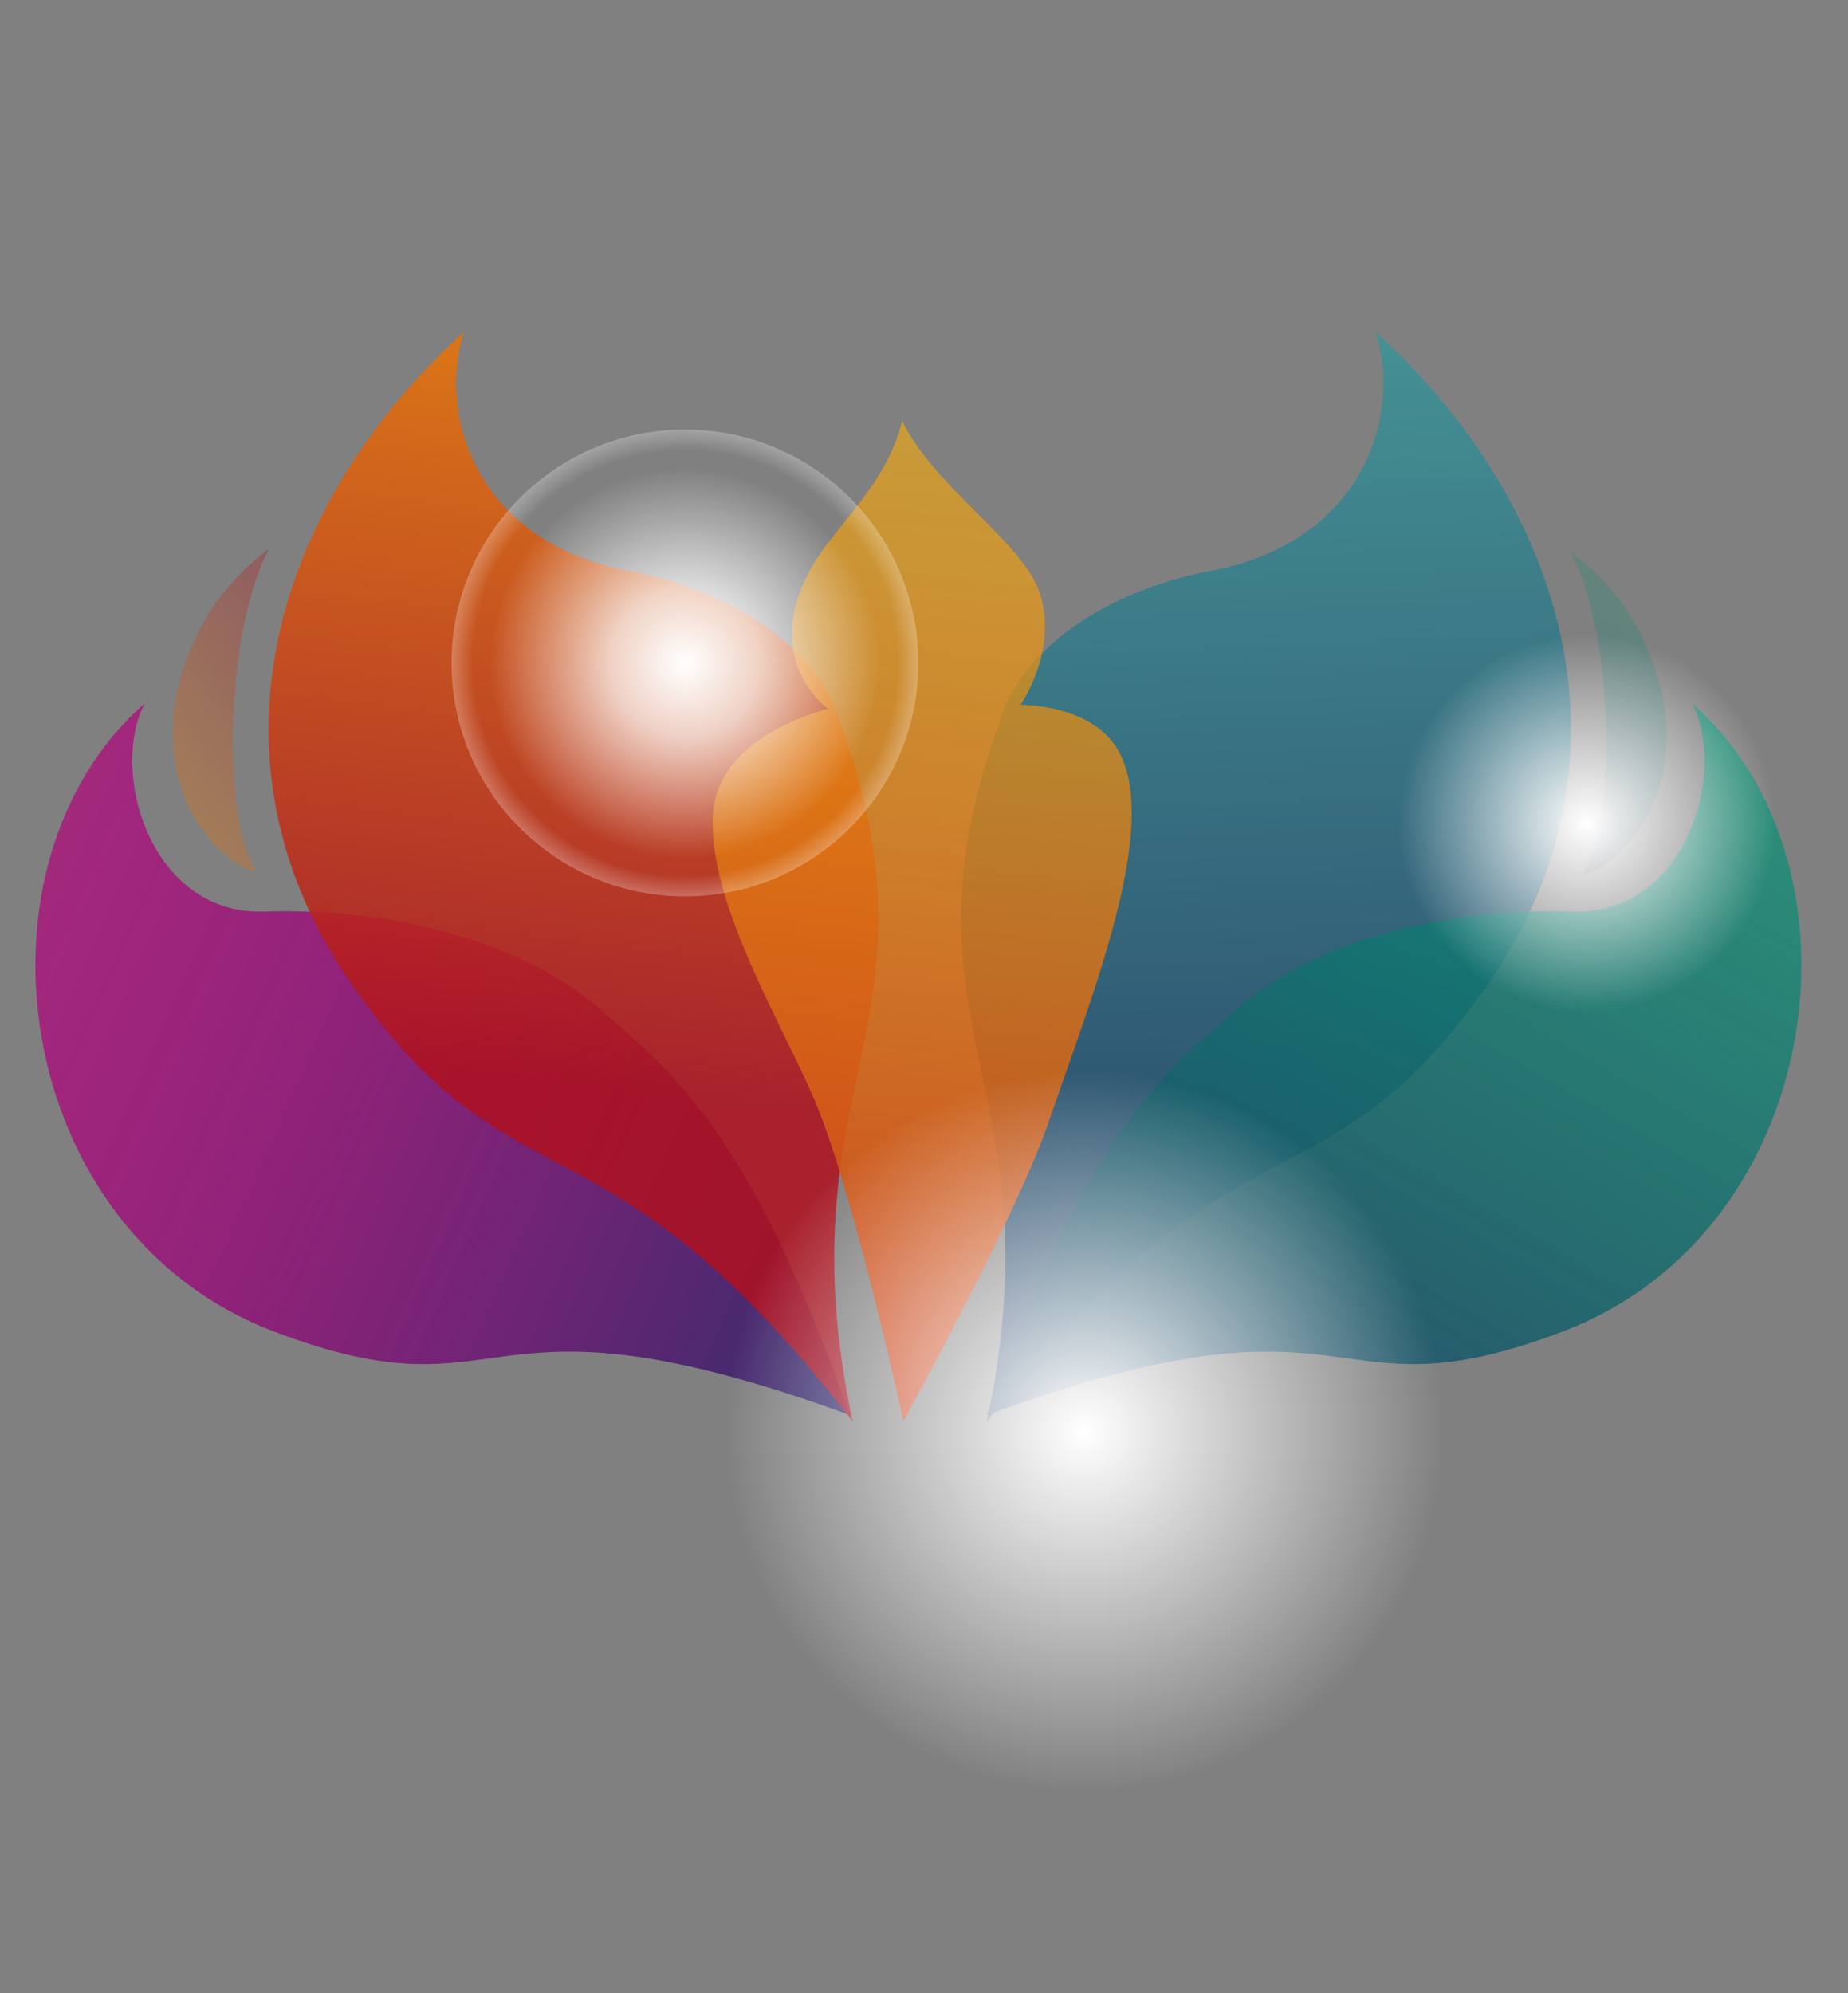
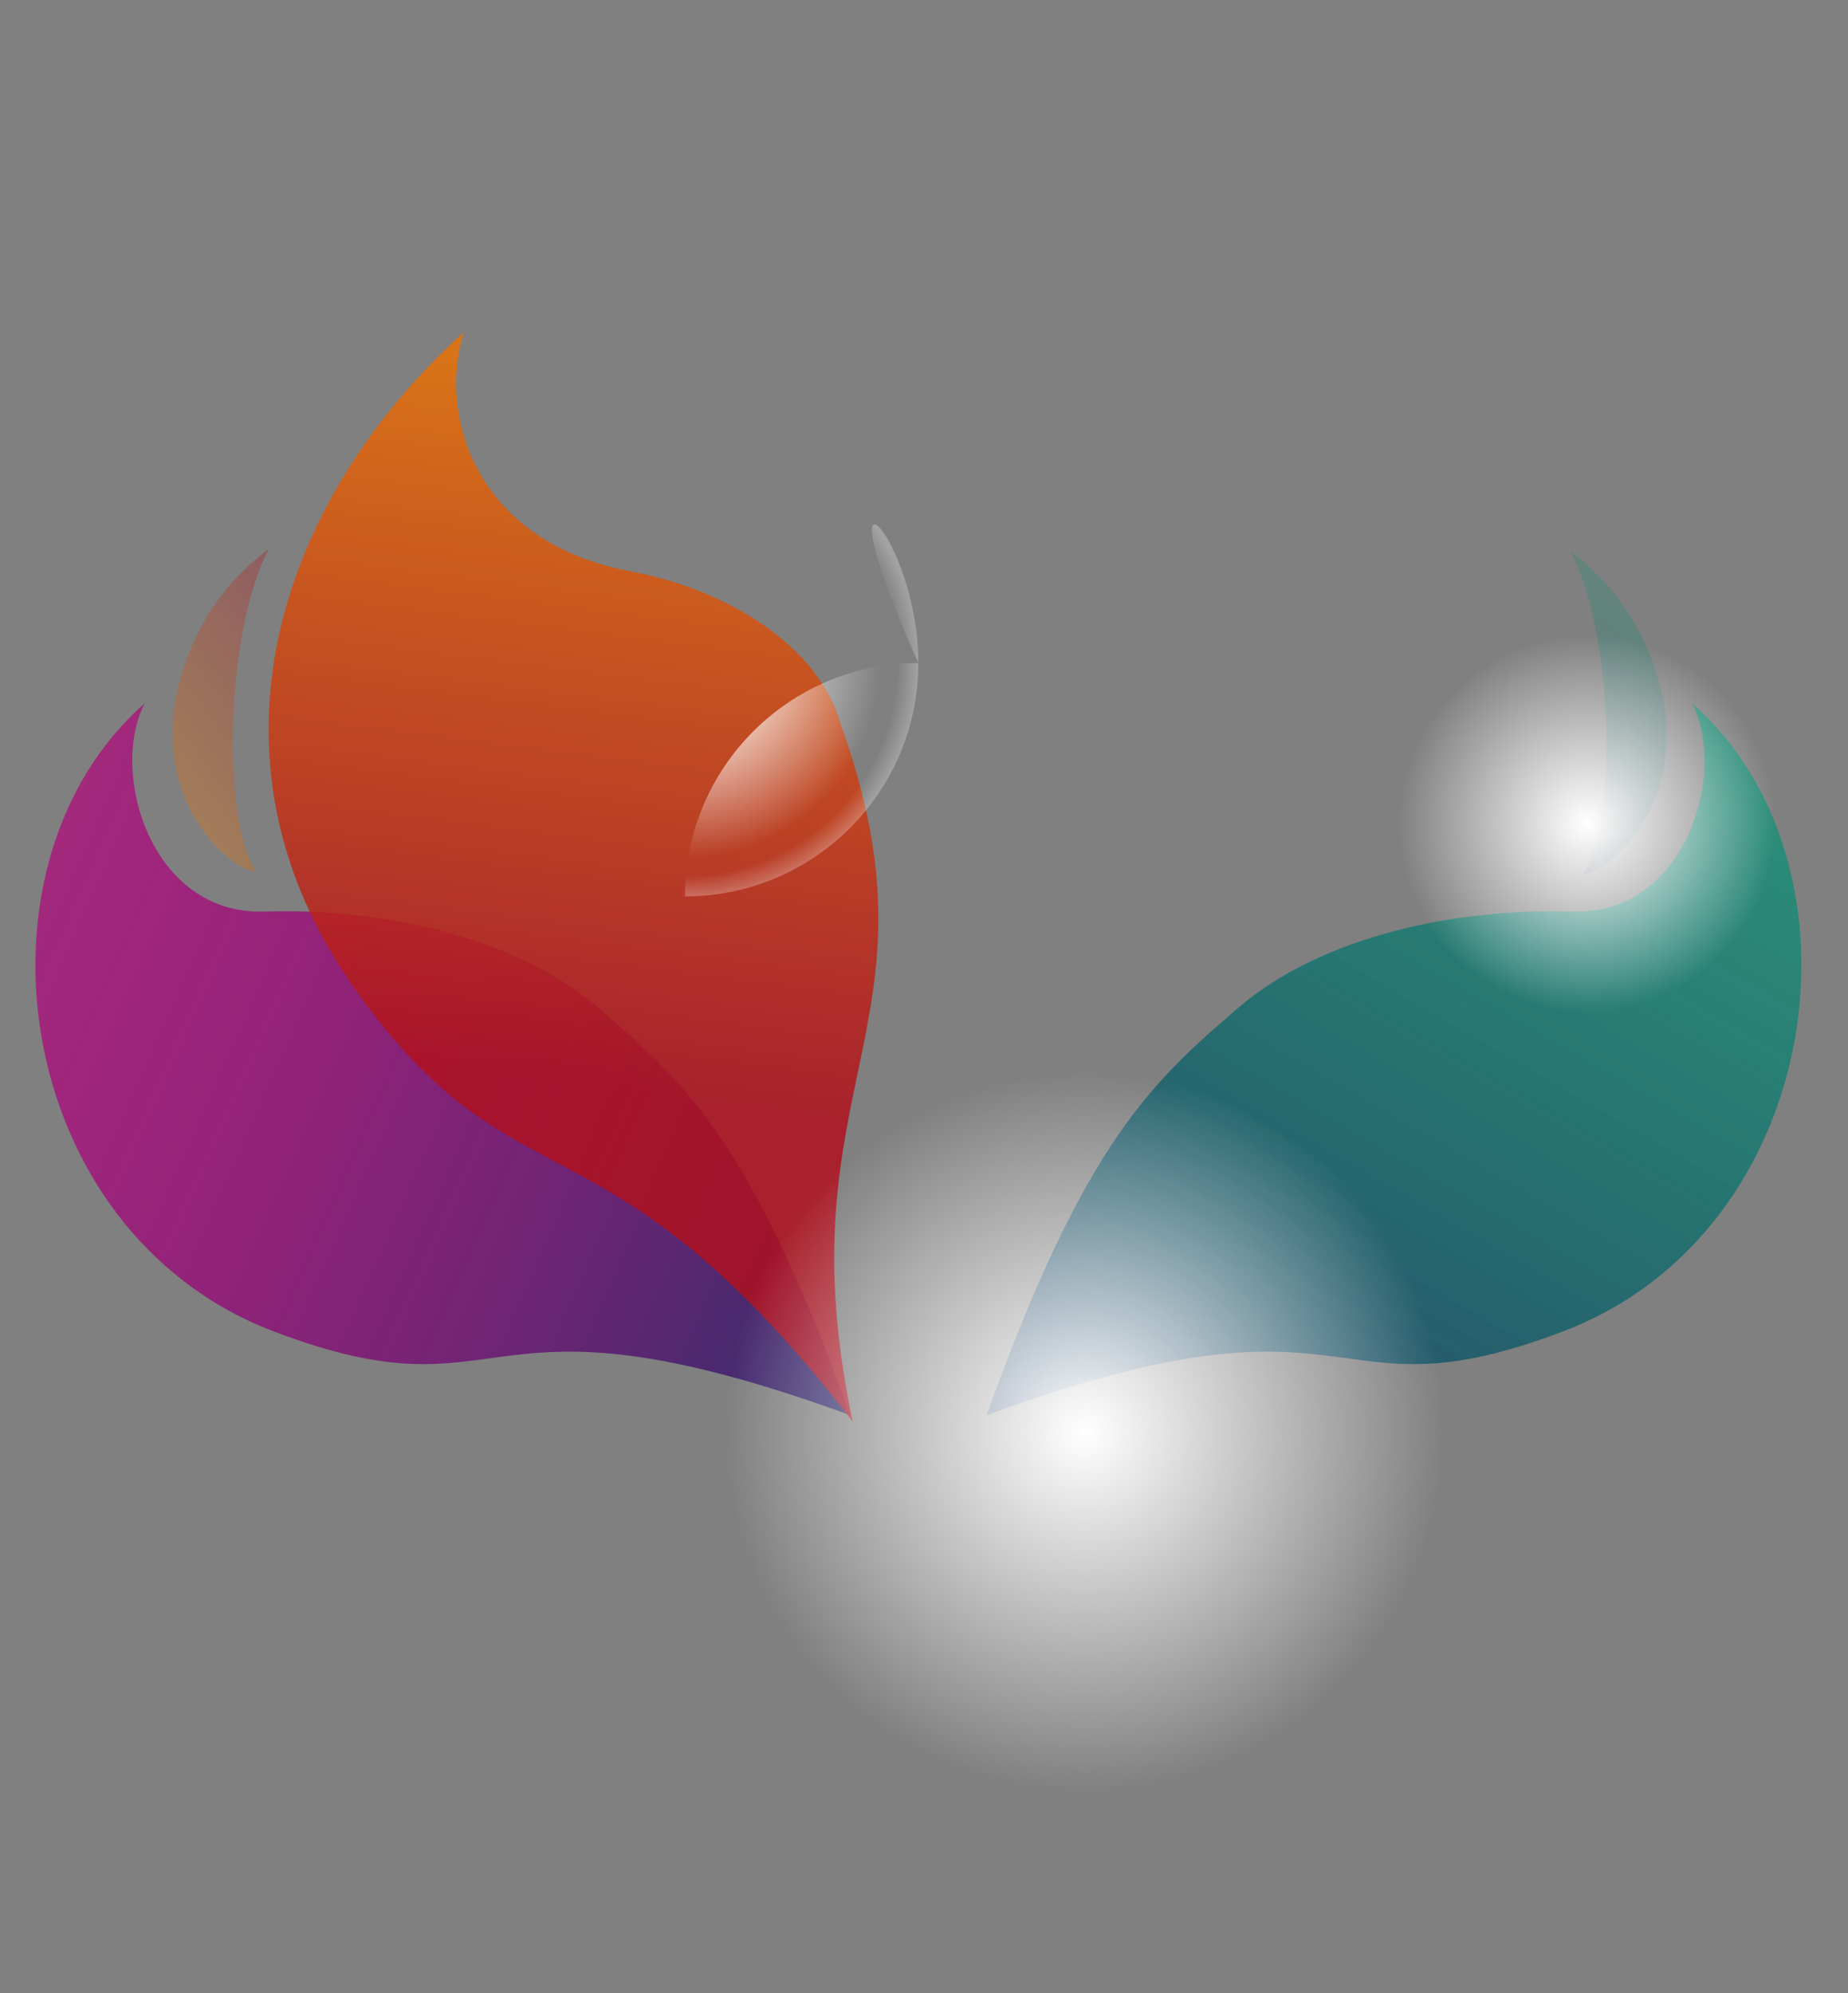
<svg xmlns="http://www.w3.org/2000/svg" version="1.1" id="Layer_1" x="0px" y="0px" width="204px" height="220px" viewBox="0 0 204 220" enable-background="new 0 0 204 220" xml:space="preserve">
  <rect x="0" y="0" width="204" height="220" fill="#808080" stroke="none" />
  <g>
    <linearGradient id="SVGID_1_" gradientUnits="userSpaceOnUse" x1="121.178" y1="155.421" x2="121.178" y2="36.956" gradientTransform="matrix(-0.999 0.039 0.039 0.999 257.278 -4.443)">
      <stop offset="0" style="stop-color:#264065" />
      <stop offset="1" style="stop-color:#449194" />
    </linearGradient>
-     <path fill="url(#SVGID_1_)" d="M110.26,79.929c2.339-8.362,12.033-14.768,23.303-16.89c17.046-3.214,21.188-17.226,18.306-26.364   c20.484,18.54,30.007,47.029,12.085,72.399c-17.918,25.362-27.55,12.285-55.018,47.838   C116.86,119.605,98.254,113.327,110.26,79.929z" />
    <linearGradient id="SVGID_2_" gradientUnits="userSpaceOnUse" x1="95.017" y1="101.809" x2="157.418" y2="187.65" gradientTransform="matrix(0.866 -0.5 0.5 0.866 -131.692 62.028)">
      <stop offset="0" style="stop-color:#B2017B;stop-opacity:0.69" />
      <stop offset="0.138" style="stop-color:#AA047A;stop-opacity:0.733" />
      <stop offset="0.356" style="stop-color:#930B77;stop-opacity:0.8" />
      <stop offset="0.629" style="stop-color:#6D1873;stop-opacity:0.885" />
      <stop offset="0.941" style="stop-color:#3A296C;stop-opacity:0.982" />
      <stop offset="1" style="stop-color:#2F2C6B" />
    </linearGradient>
    <path fill="url(#SVGID_2_)" d="M66.089,111.266c-9.243-7.979-24.271-11.058-36.875-10.642   c-12.601,0.422-17.167-15.405-13.251-22.967c-20.162,17.646-14.78,58.264,14.252,69.307c26.913,10.234,21.429-6.181,63.628,9.246   C82.989,125.833,75.329,119.248,66.089,111.266z" />
    <linearGradient id="SVGID_3_" gradientUnits="userSpaceOnUse" x1="183.114" y1="230.602" x2="183.114" y2="123.645" gradientTransform="matrix(-0.866 -0.5 -0.5 0.866 407.111 62.028)">
      <stop offset="0" style="stop-color:#264065" />
      <stop offset="1" style="stop-color:#009775;stop-opacity:0.65" />
    </linearGradient>
    <path fill="url(#SVGID_3_)" d="M136.665,111.266c9.25-7.979,24.271-11.058,36.88-10.642c12.6,0.422,17.174-15.405,13.255-22.967   c20.165,17.646,14.775,58.264-14.257,69.307c-26.911,10.234-21.423-6.181-63.619,9.246   C119.771,125.833,127.425,119.248,136.665,111.266z" />
    <path d="M66.651,75.142" />
    <linearGradient id="SVGID_4_" gradientUnits="userSpaceOnUse" x1="60.306" y1="154.449" x2="70.23" y2="41.018" gradientTransform="matrix(0.999 0.039 -0.039 0.999 3.23 -4.443)">
      <stop offset="0.291" style="stop-color:#AF111E" />
      <stop offset="1" style="stop-color:#EB7405" />
    </linearGradient>
    <path opacity="0.85" fill="url(#SVGID_4_)" d="M92.802,79.929c-2.335-8.362-12.039-14.768-23.302-16.89   c-17.053-3.214-21.185-17.226-18.309-26.364c-20.481,18.54-30.003,47.029-12.085,72.399c17.921,25.362,27.545,12.285,55.021,47.838   C86.198,119.605,104.8,113.327,92.802,79.929z" />
    <linearGradient id="SVGID_5_" gradientUnits="userSpaceOnUse" x1="101.59" y1="157.508" x2="101.59" y2="47.733" gradientTransform="matrix(0.994 0.11 -0.11 0.994 10.844 -11.391)">
      <stop offset="0" style="stop-color:#C93E1B" />
      <stop offset="1" style="stop-color:#F7AD0B;stop-opacity:0.61" />
    </linearGradient>
-     <path fill="url(#SVGID_5_)" d="M90.008,121.649c4.413,10.61,9.719,35.226,9.719,35.226s12.4-22.438,16.021-32.994   c4.896-14.27,12.155-32.251,7.89-40.689c-2.789-5.518-10.98-5.396-10.98-5.396s4.292-6.165,2.051-12.53   c-1.95-5.537-11.953-11.854-15.114-18.849c-1.682,7.068-7.319,11.513-9.945,16.088c-5.932,10.337,1.78,15.747,1.78,15.747   s-12.169,2.754-12.731,11.62C78.075,99.629,86.592,113.46,90.008,121.649z" />
    <linearGradient id="SVGID_6_" gradientUnits="userSpaceOnUse" x1="124.969" y1="72.142" x2="149.067" y2="72.142" gradientTransform="matrix(-0.811 0.585 0.585 0.811 97.025 -59.686)">
      <stop offset="0" style="stop-color:#AF111E" />
      <stop offset="1" style="stop-color:#EB7405" />
    </linearGradient>
    <path opacity="0.32" fill="url(#SVGID_6_)" d="M19.321,77.384c1.4-7.005,4.76-12.6,10.367-16.803   c-5.045,9.516-5.045,30.802-1.406,35.562C26.413,96.492,17.361,89.985,19.321,77.384z" />
    <linearGradient id="SVGID_7_" gradientUnits="userSpaceOnUse" x1="79.769" y1="127.805" x2="79.769" y2="99.779" gradientTransform="matrix(0.811 0.585 -0.585 0.811 176.809 -59.686)">
      <stop offset="0" style="stop-color:#264065" />
      <stop offset="1" style="stop-color:#009775;stop-opacity:0.65" />
    </linearGradient>
    <path opacity="0.34" fill="url(#SVGID_7_)" d="M183.717,77.665c-1.407-7-4.768-12.604-10.365-16.806   c5.038,9.52,5.038,30.806,1.396,35.566C176.618,96.773,185.67,90.268,183.717,77.665z" />
    <radialGradient id="SVGID_8_" cx="98.665" cy="104.694" r="3.638" gradientTransform="matrix(7.081 0 0 7.081 -623.016 -668.135)" gradientUnits="userSpaceOnUse">
      <stop offset="0" style="stop-color:#FFFFFF" />
      <stop offset="0.315" style="stop-color:#FFFFFF;stop-opacity:0.74" />
      <stop offset="0.836" style="stop-color:#FFFFFF;stop-opacity:0" />
      <stop offset="0.909" style="stop-color:#FFFFFF;stop-opacity:0" />
      <stop offset="1" style="stop-color:#FFFFFF;stop-opacity:0.27" />
    </radialGradient>
-     <path fill="url(#SVGID_8_)" d="M101.375,73.184c0,14.226-11.537,25.761-25.762,25.761c-14.232,0-25.763-11.535-25.763-25.761   c0-14.232,11.53-25.763,25.763-25.763C89.839,47.42,101.375,58.951,101.375,73.184z" />
+     <path fill="url(#SVGID_8_)" d="M101.375,73.184c0,14.226-11.537,25.761-25.762,25.761c0-14.232,11.53-25.763,25.763-25.763C89.839,47.42,101.375,58.951,101.375,73.184z" />
    <radialGradient id="SVGID_9_" cx="104.894" cy="116.681" r="6.723" gradientTransform="matrix(7.081 0 0 7.081 -623.016 -668.135)" gradientUnits="userSpaceOnUse">
      <stop offset="0" style="stop-color:#FFFFFF" />
      <stop offset="0.836" style="stop-color:#FFFFFF;stop-opacity:0" />
      <stop offset="0.952" style="stop-color:#FFFFFF;stop-opacity:0" />
    </radialGradient>
    <path fill="url(#SVGID_9_)" d="M167.327,158.058c0,26.288-21.309,47.606-47.606,47.606c-26.293,0-47.607-21.318-47.607-47.606   c0-26.293,21.314-47.61,47.607-47.61C146.019,110.448,167.327,131.765,167.327,158.058z" />
    <radialGradient id="SVGID_10_" cx="112.725" cy="107.189" r="3.52" gradientTransform="matrix(7.081 0 0 7.081 -623.016 -668.135)" gradientUnits="userSpaceOnUse">
      <stop offset="0" style="stop-color:#FFFFFF" />
      <stop offset="0.836" style="stop-color:#FFFFFF;stop-opacity:0" />
      <stop offset="0.952" style="stop-color:#FFFFFF;stop-opacity:0" />
    </radialGradient>
    <path fill="url(#SVGID_10_)" d="M200.092,90.846c0,13.763-11.148,24.924-24.925,24.924c-13.763,0-24.92-11.162-24.92-24.924   c0-13.765,11.157-24.924,24.92-24.924C188.943,65.922,200.092,77.082,200.092,90.846z" />
  </g>
  <rect opacity="0" fill="#FFFFFF" width="204" height="220" />
</svg>